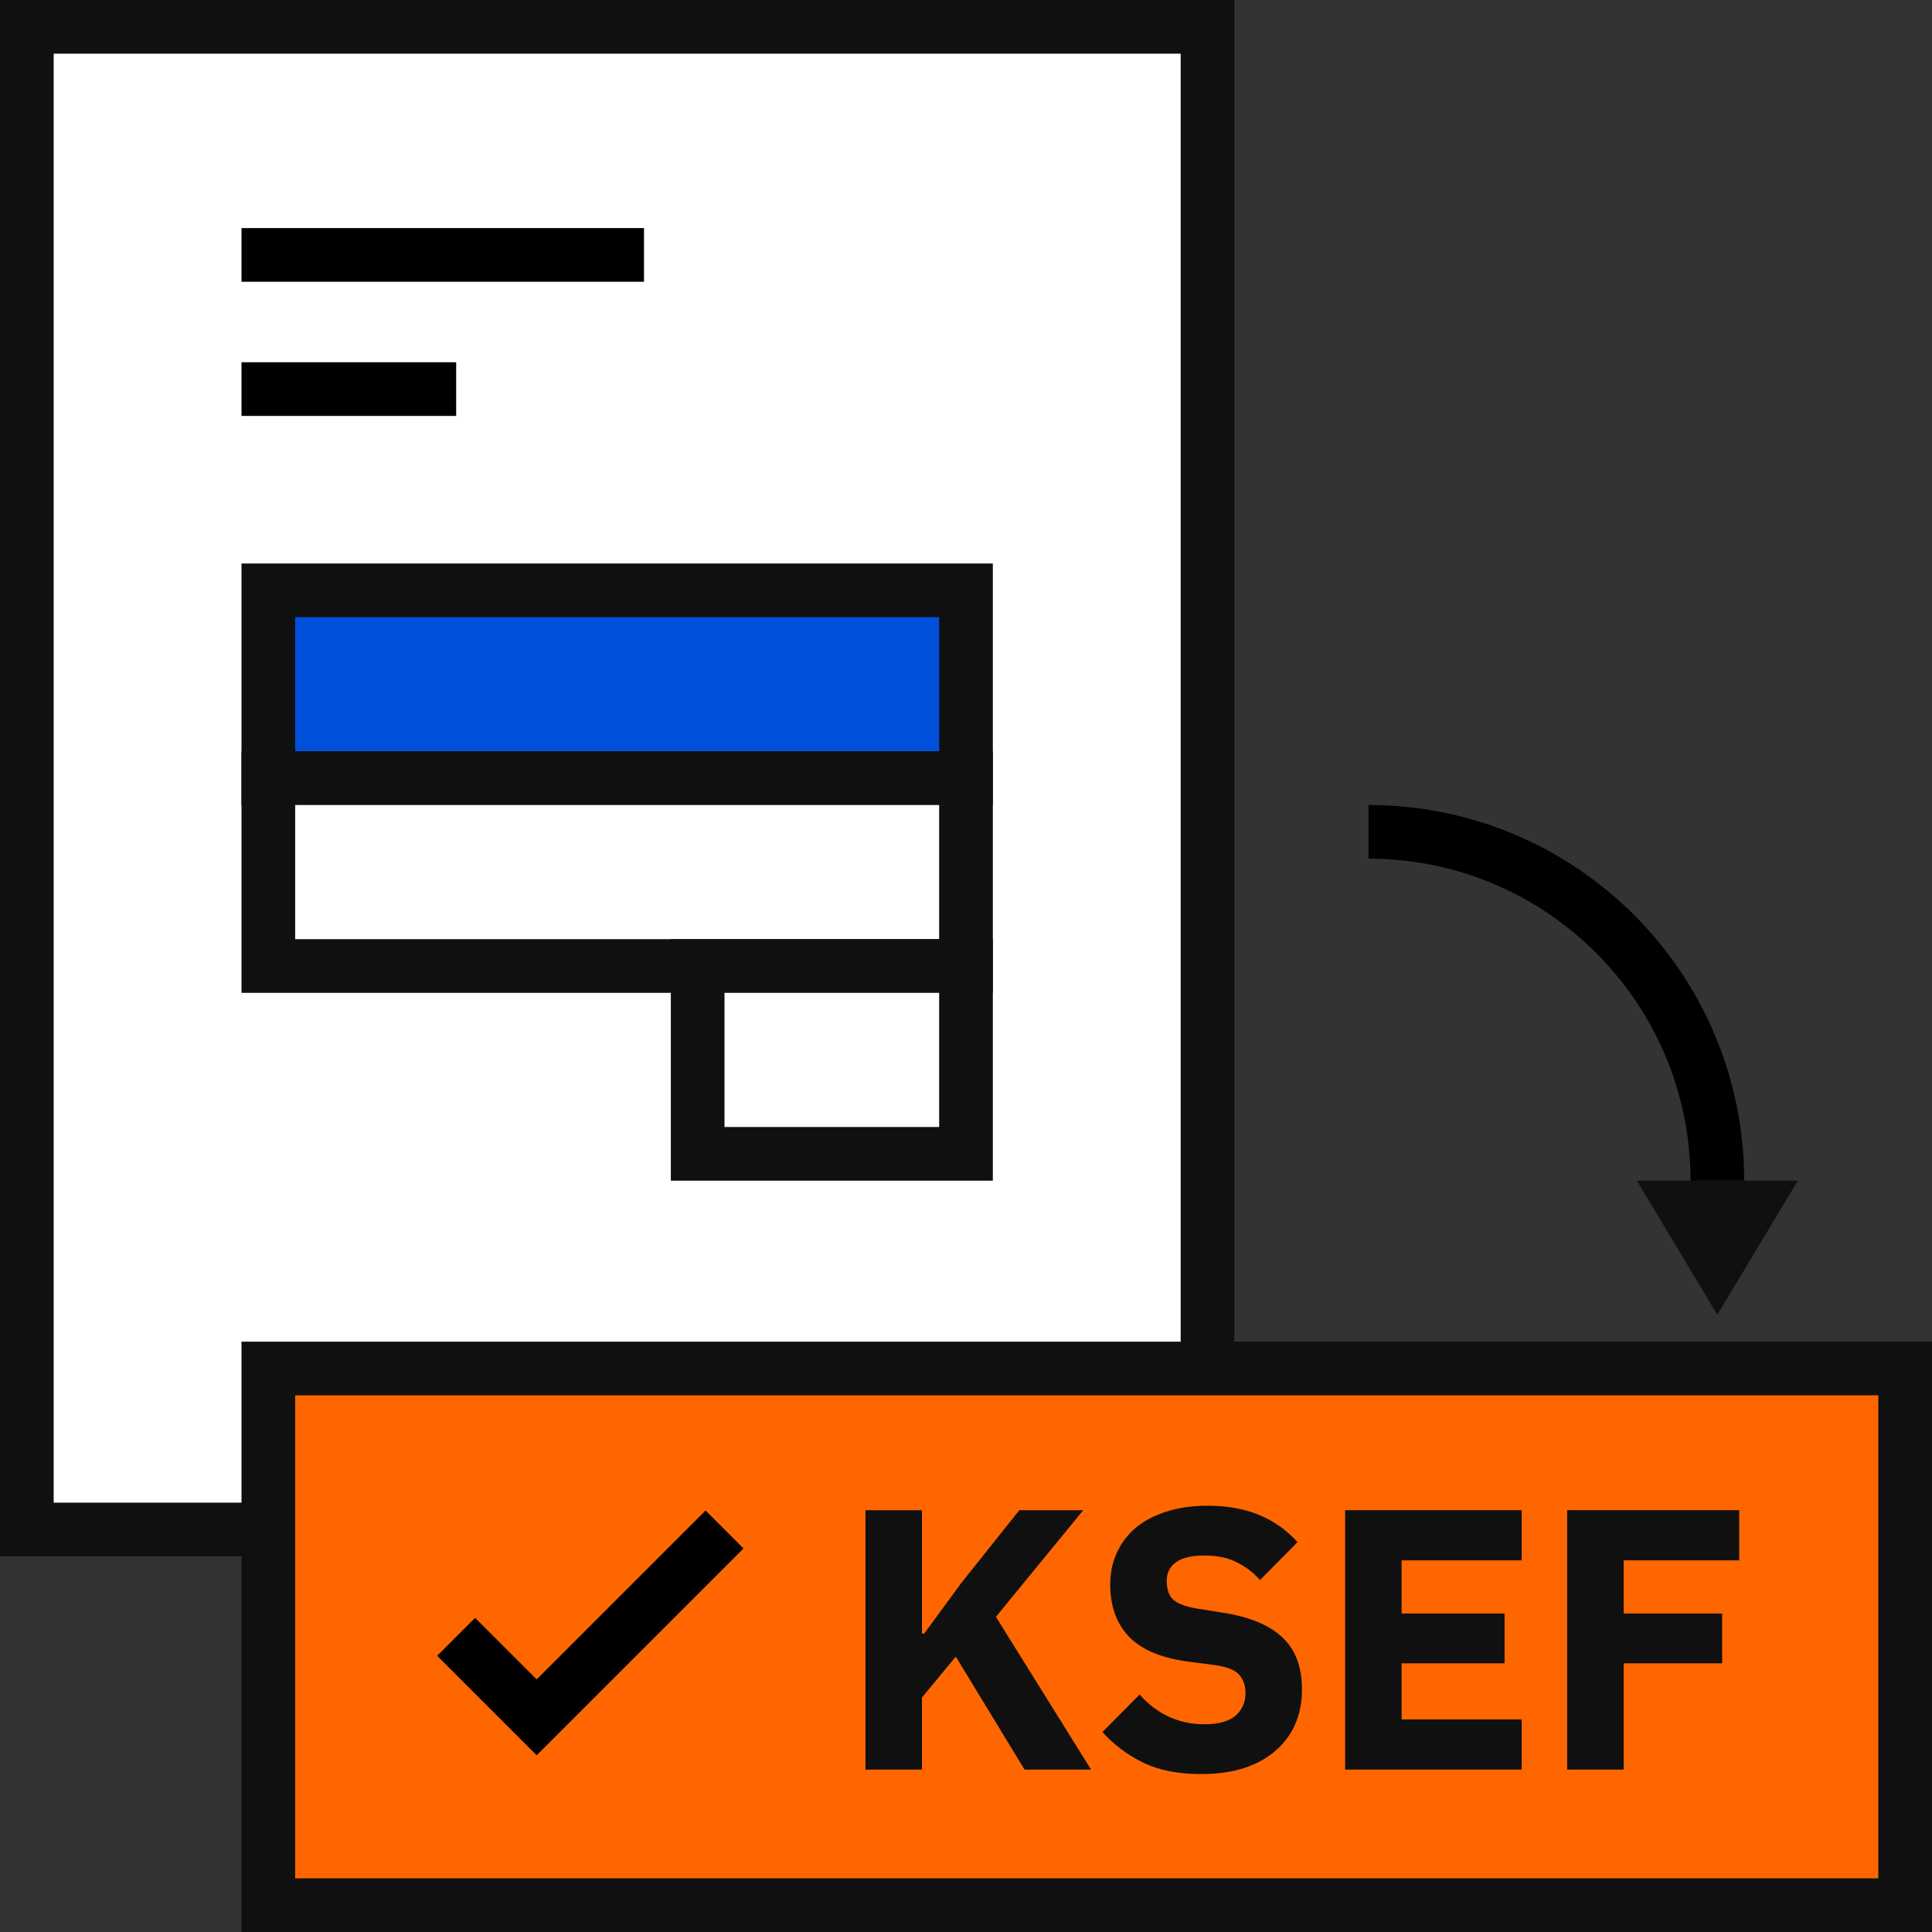
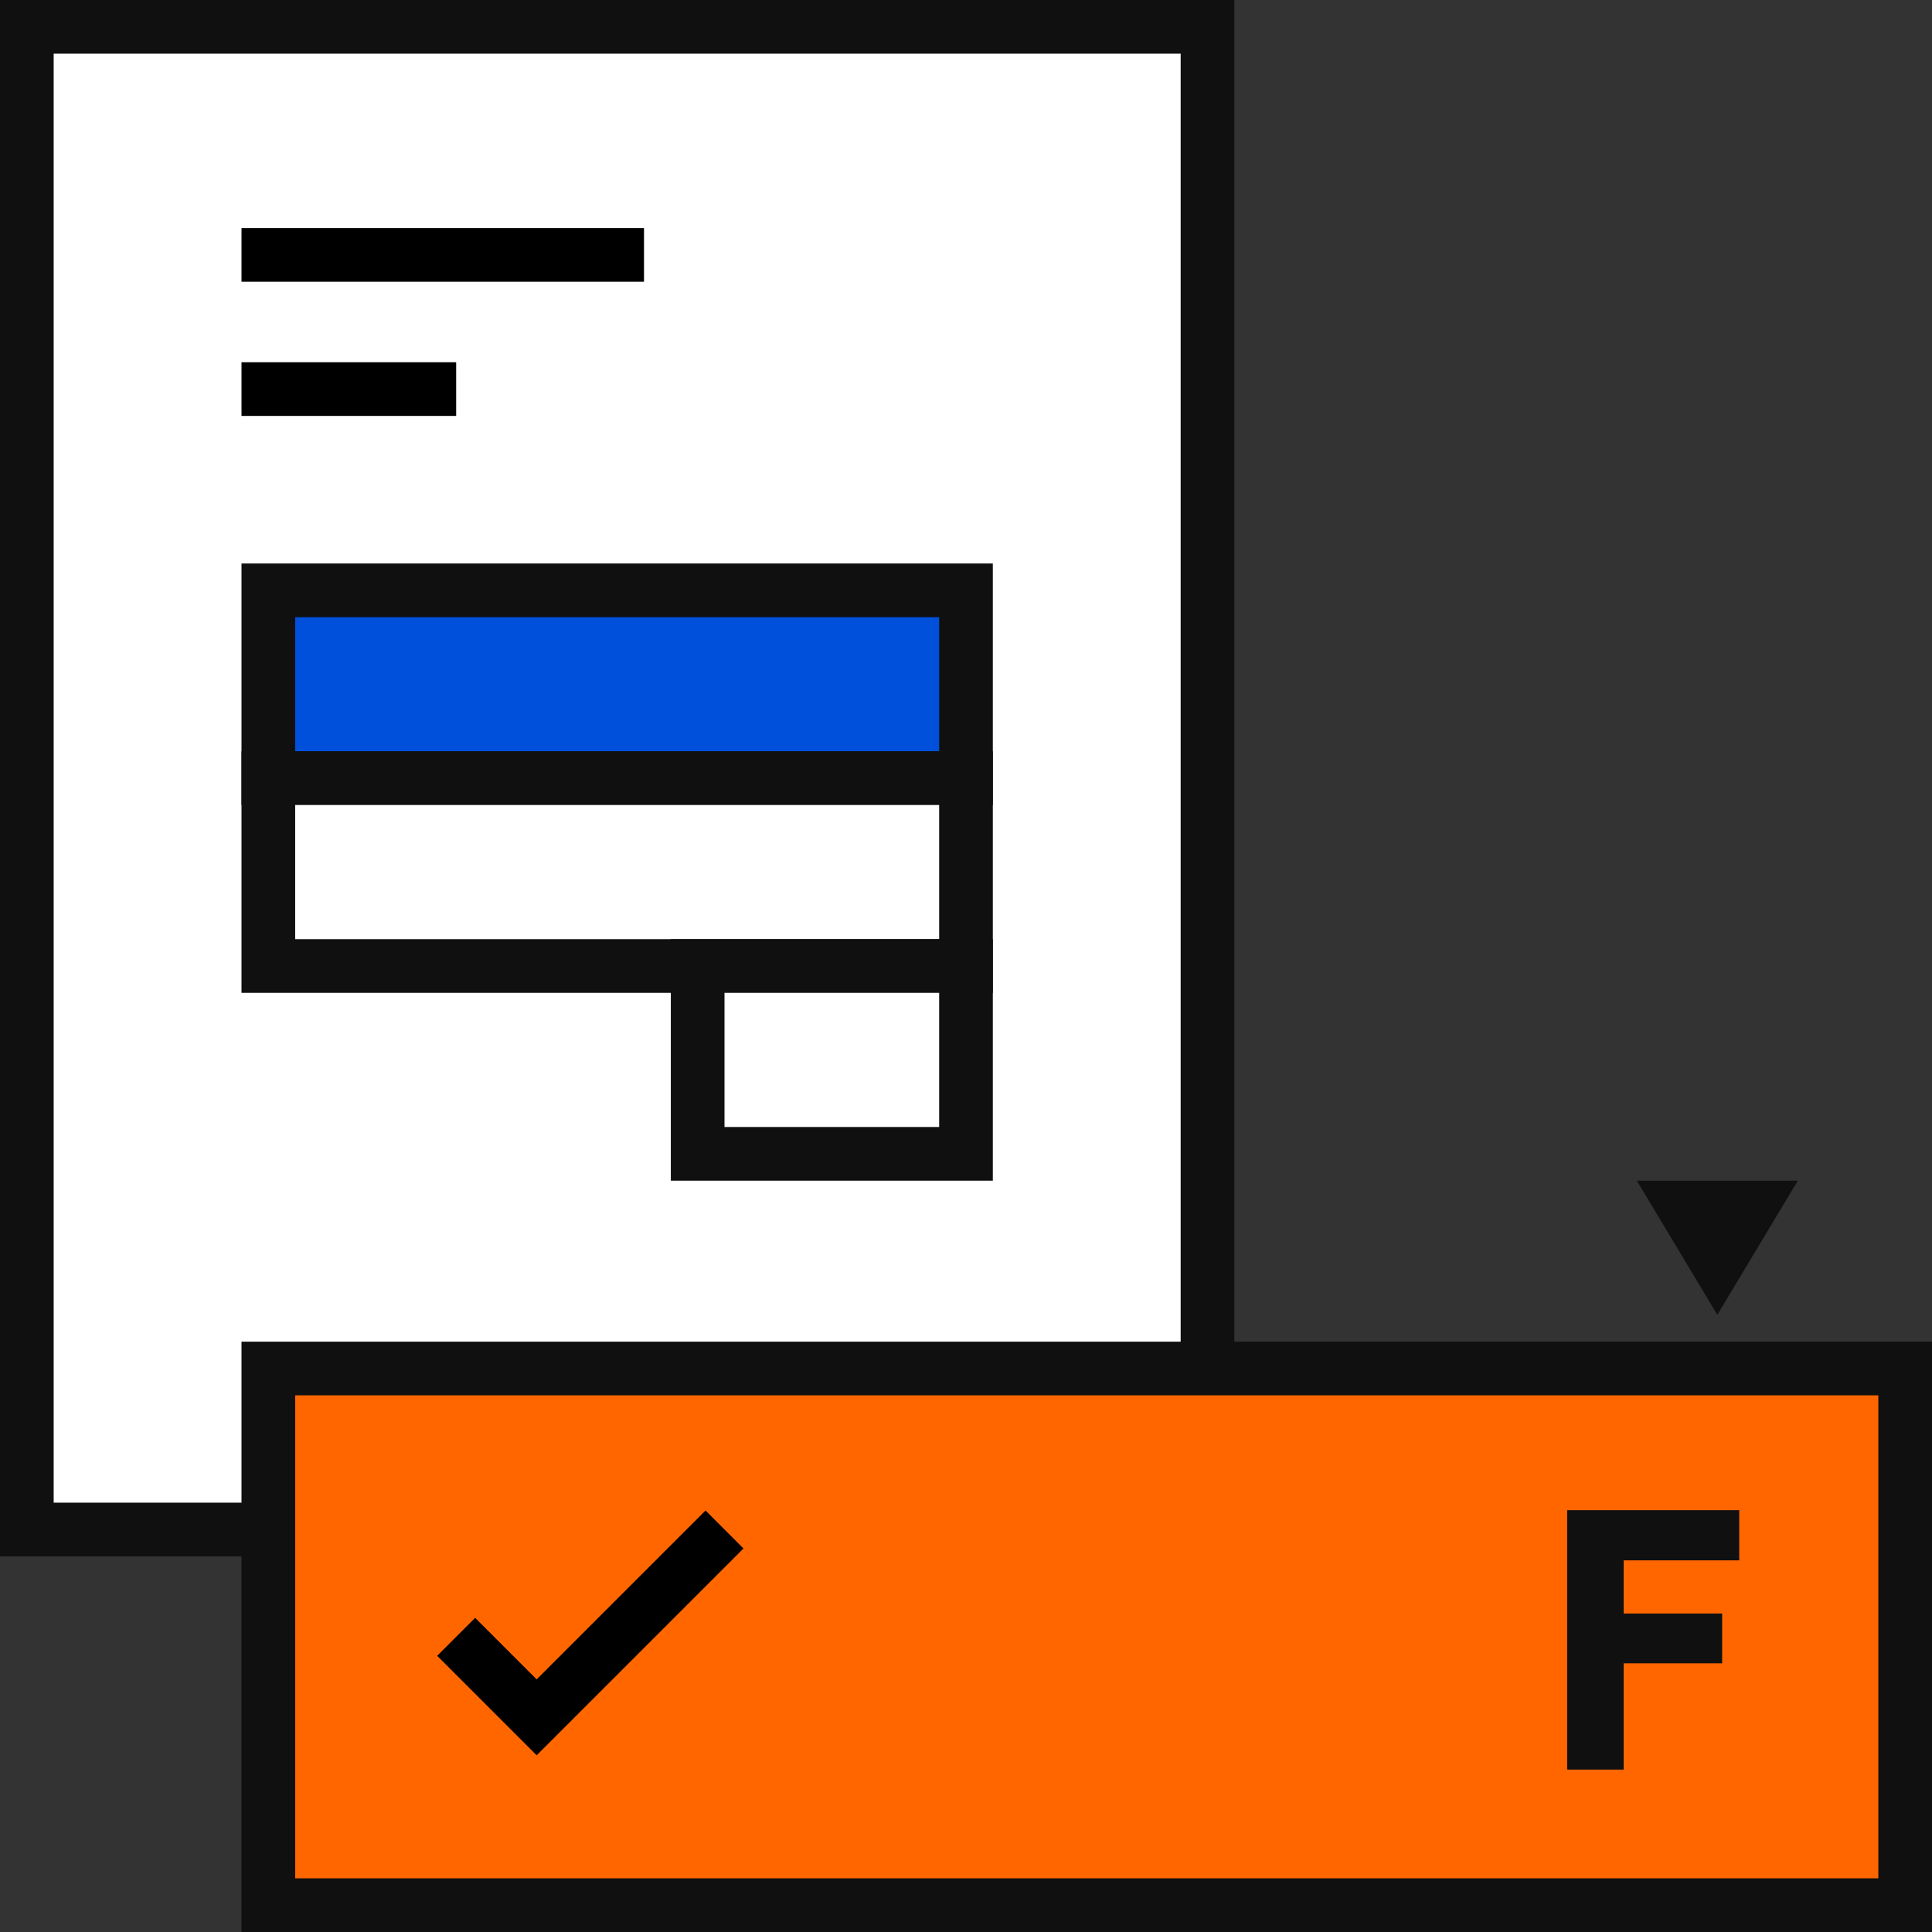
<svg xmlns="http://www.w3.org/2000/svg" width="72" height="72" viewBox="0 0 72 72" fill="none">
  <rect x="0" y="0" width="72" height="72" fill="#333333" stroke="none" />
  <g clip-path="url(#clip0_1993_3391)">
    <path d="M1 1H45V57H1V1Z" fill="white" stroke="#101010" stroke-width="2" />
    <path d="M10 22H36V29H10V22Z" fill="#0050DB" stroke="#101010" stroke-width="2" />
    <path d="M10 51H71V71H10V51Z" fill="#FF6600" stroke="#101010" stroke-width="2" />
    <path d="M17 61L20 64L27 57" stroke="black" stroke-width="2" />
    <path d="M10 29H36V36H10V29Z" fill="white" stroke="#101010" stroke-width="2" />
    <path d="M26 36H36V43H26V36Z" fill="white" stroke="#101010" stroke-width="2" />
    <path d="M9 9.5L24 9.5" stroke="black" stroke-width="2" />
    <path d="M9 14.5H17" stroke="black" stroke-width="2" />
-     <path d="M51 31V31C58.18 31 64 36.82 64 44V44" stroke="black" stroke-width="2" />
    <path d="M64 49L67 44H61L64 49Z" fill="#101010" />
    <path d="M58.403 65.948V56.28H64.816V58.15H60.509V60.131H64.179V61.987H60.509V65.948H58.403Z" fill="#101010" />
-     <path d="M50.129 65.948V56.28H56.708V58.15H52.234V60.131H56.071V61.987H52.234V64.078H56.708V65.948H50.129Z" fill="#101010" />
-     <path d="M44.754 66.114C43.905 66.114 43.184 65.971 42.593 65.685C42.002 65.389 41.499 65.011 41.084 64.549L42.469 63.15C43.124 63.889 43.932 64.258 44.893 64.258C45.41 64.258 45.793 64.152 46.042 63.94C46.291 63.727 46.416 63.446 46.416 63.095C46.416 62.827 46.342 62.605 46.195 62.43C46.047 62.245 45.747 62.12 45.294 62.056L44.339 61.931C43.314 61.802 42.561 61.493 42.081 61.003C41.61 60.514 41.375 59.863 41.375 59.05C41.375 58.616 41.458 58.219 41.624 57.859C41.79 57.499 42.026 57.19 42.33 56.931C42.644 56.673 43.023 56.474 43.466 56.336C43.919 56.188 44.431 56.114 45.003 56.114C45.733 56.114 46.375 56.229 46.929 56.46C47.483 56.691 47.958 57.028 48.355 57.471L46.956 58.884C46.725 58.616 46.444 58.399 46.111 58.233C45.788 58.058 45.377 57.97 44.879 57.97C44.408 57.97 44.057 58.053 43.826 58.219C43.595 58.386 43.48 58.616 43.48 58.912C43.48 59.244 43.568 59.484 43.743 59.632C43.928 59.78 44.223 59.886 44.63 59.95L45.585 60.103C46.582 60.26 47.321 60.569 47.801 61.031C48.281 61.483 48.521 62.13 48.521 62.97C48.521 63.432 48.438 63.856 48.272 64.244C48.106 64.632 47.861 64.964 47.538 65.241C47.224 65.518 46.832 65.735 46.361 65.892C45.89 66.04 45.354 66.114 44.754 66.114Z" fill="#101010" />
-     <path d="M35.62 61.737L34.359 63.261V65.948H32.254V56.28H34.359V60.879H34.442L35.813 59.009L37.988 56.28H40.37L37.115 60.255L40.661 65.948H38.182L35.62 61.737Z" fill="#101010" />
  </g>
  <defs>
    <clipPath id="clip0_1993_3391">
      <rect width="72" height="72" fill="white" />
    </clipPath>
  </defs>
</svg>